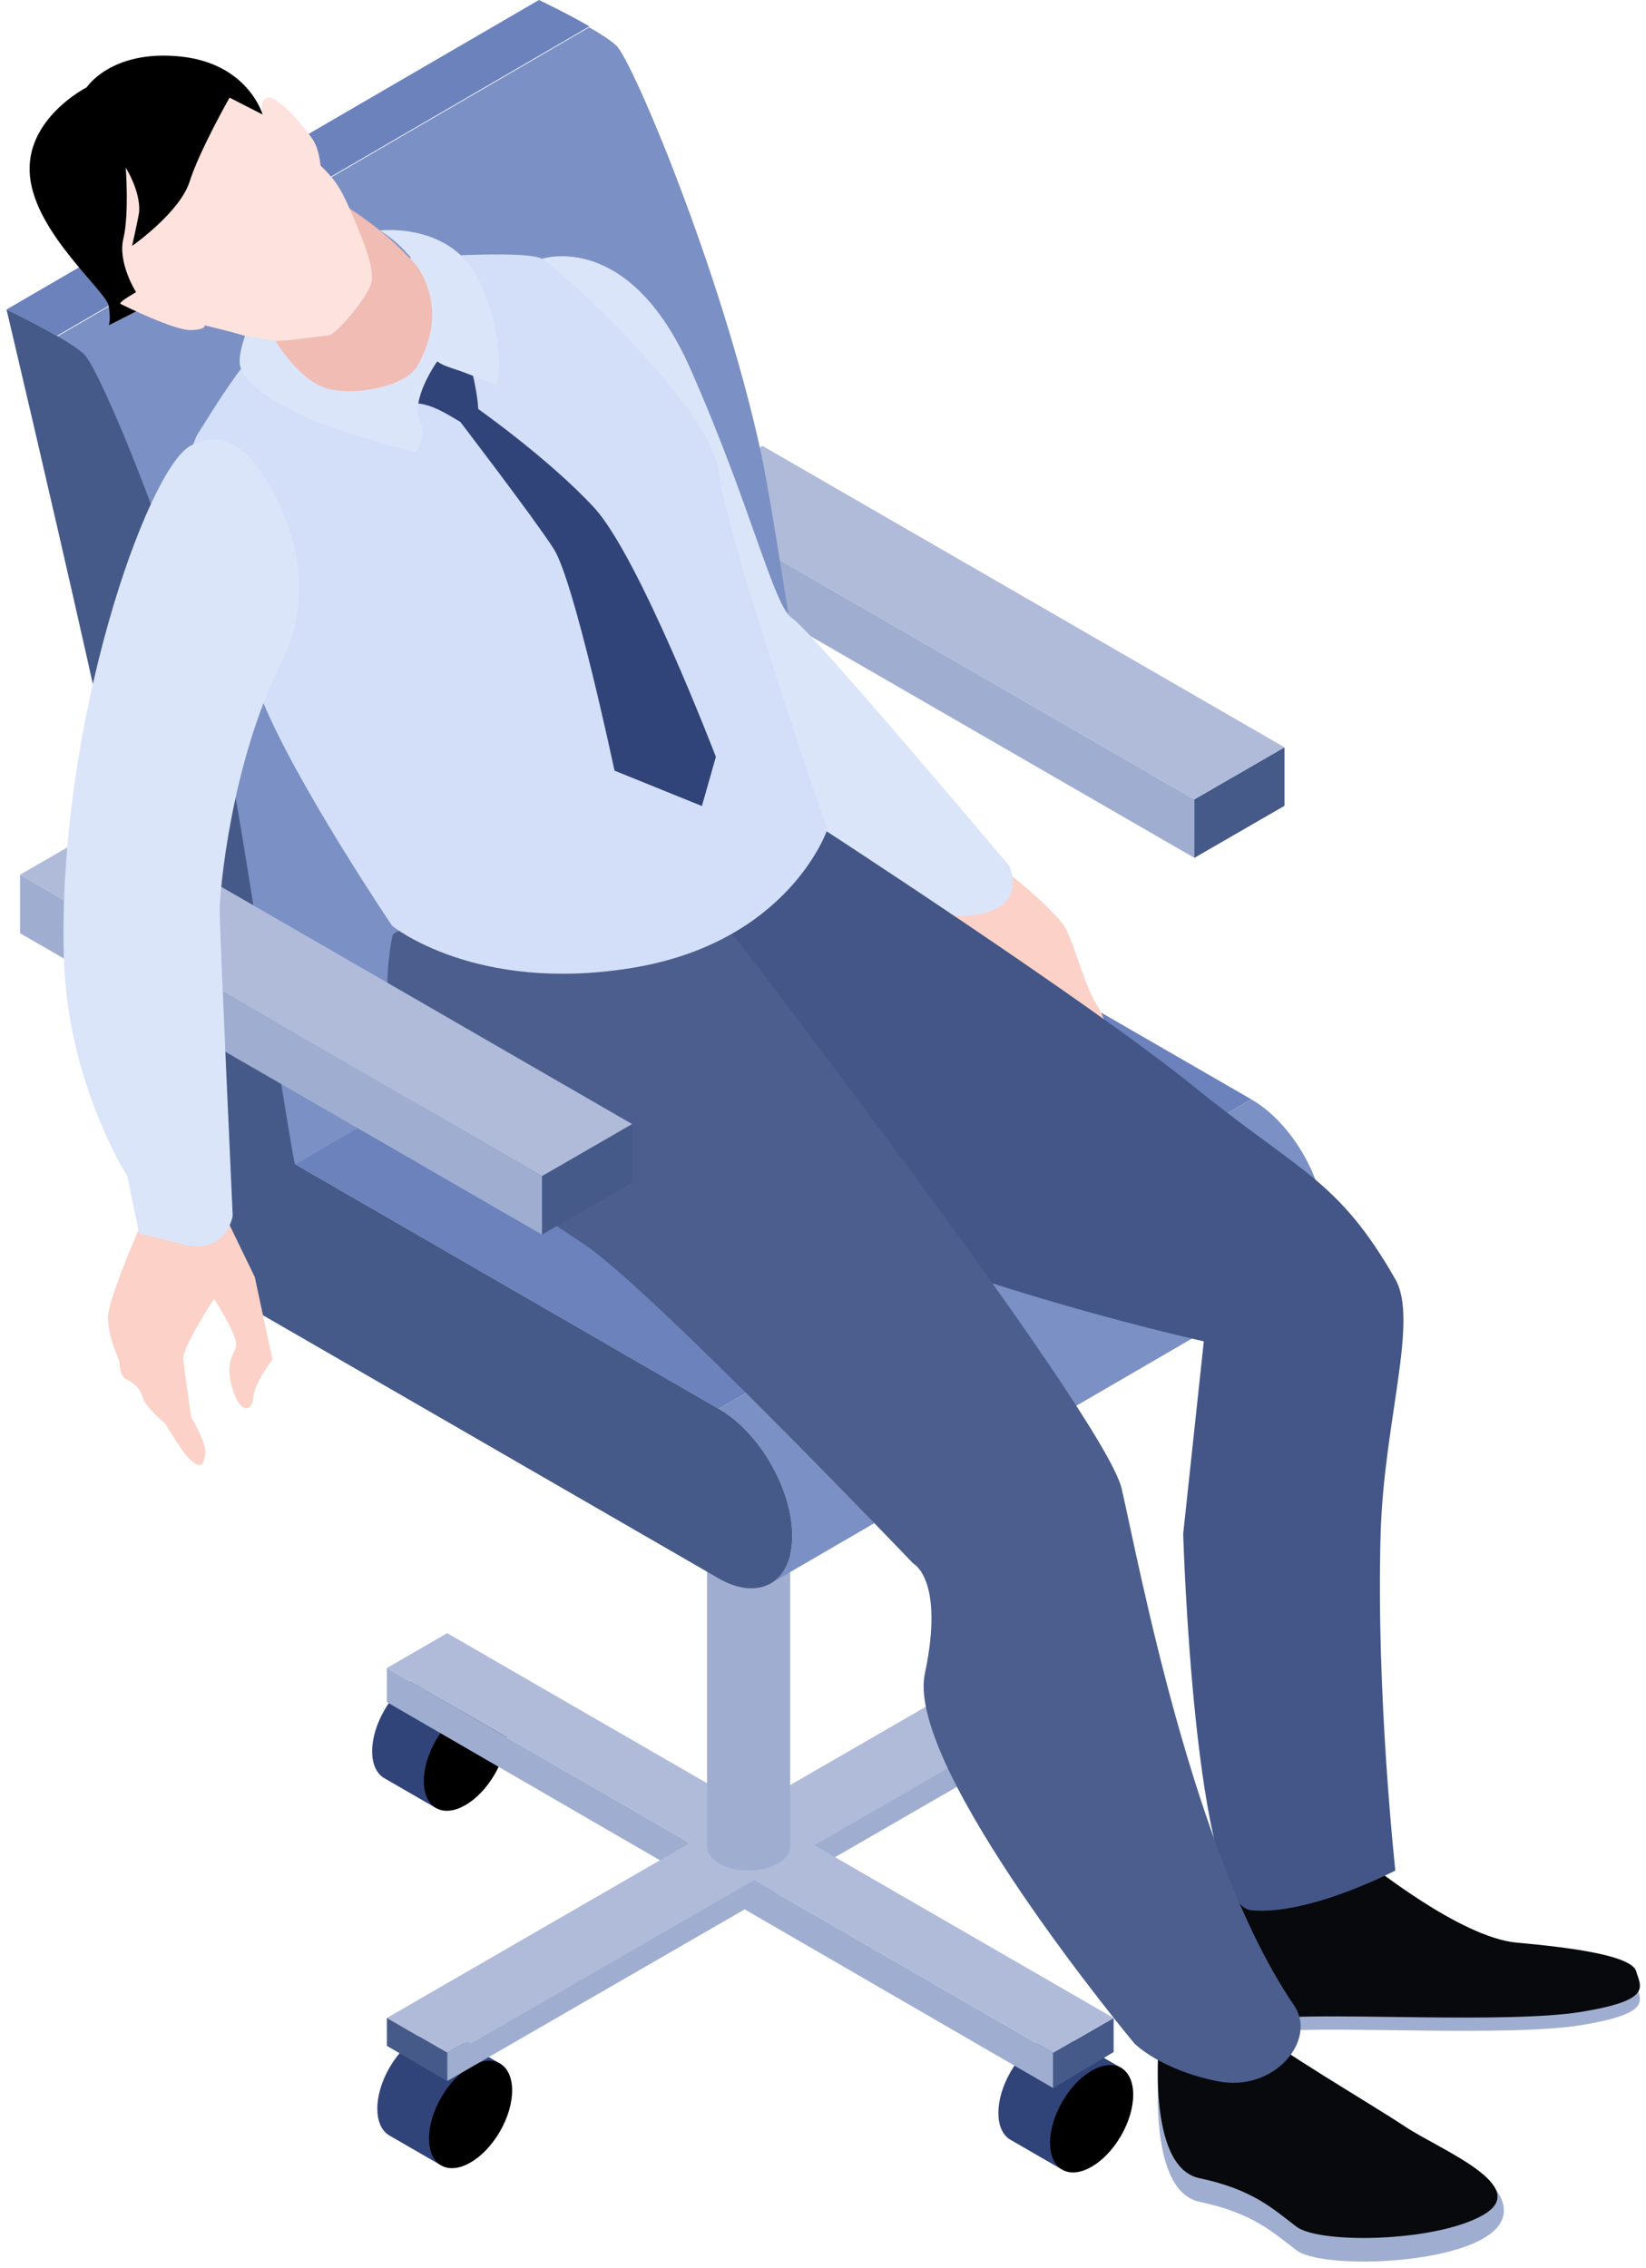
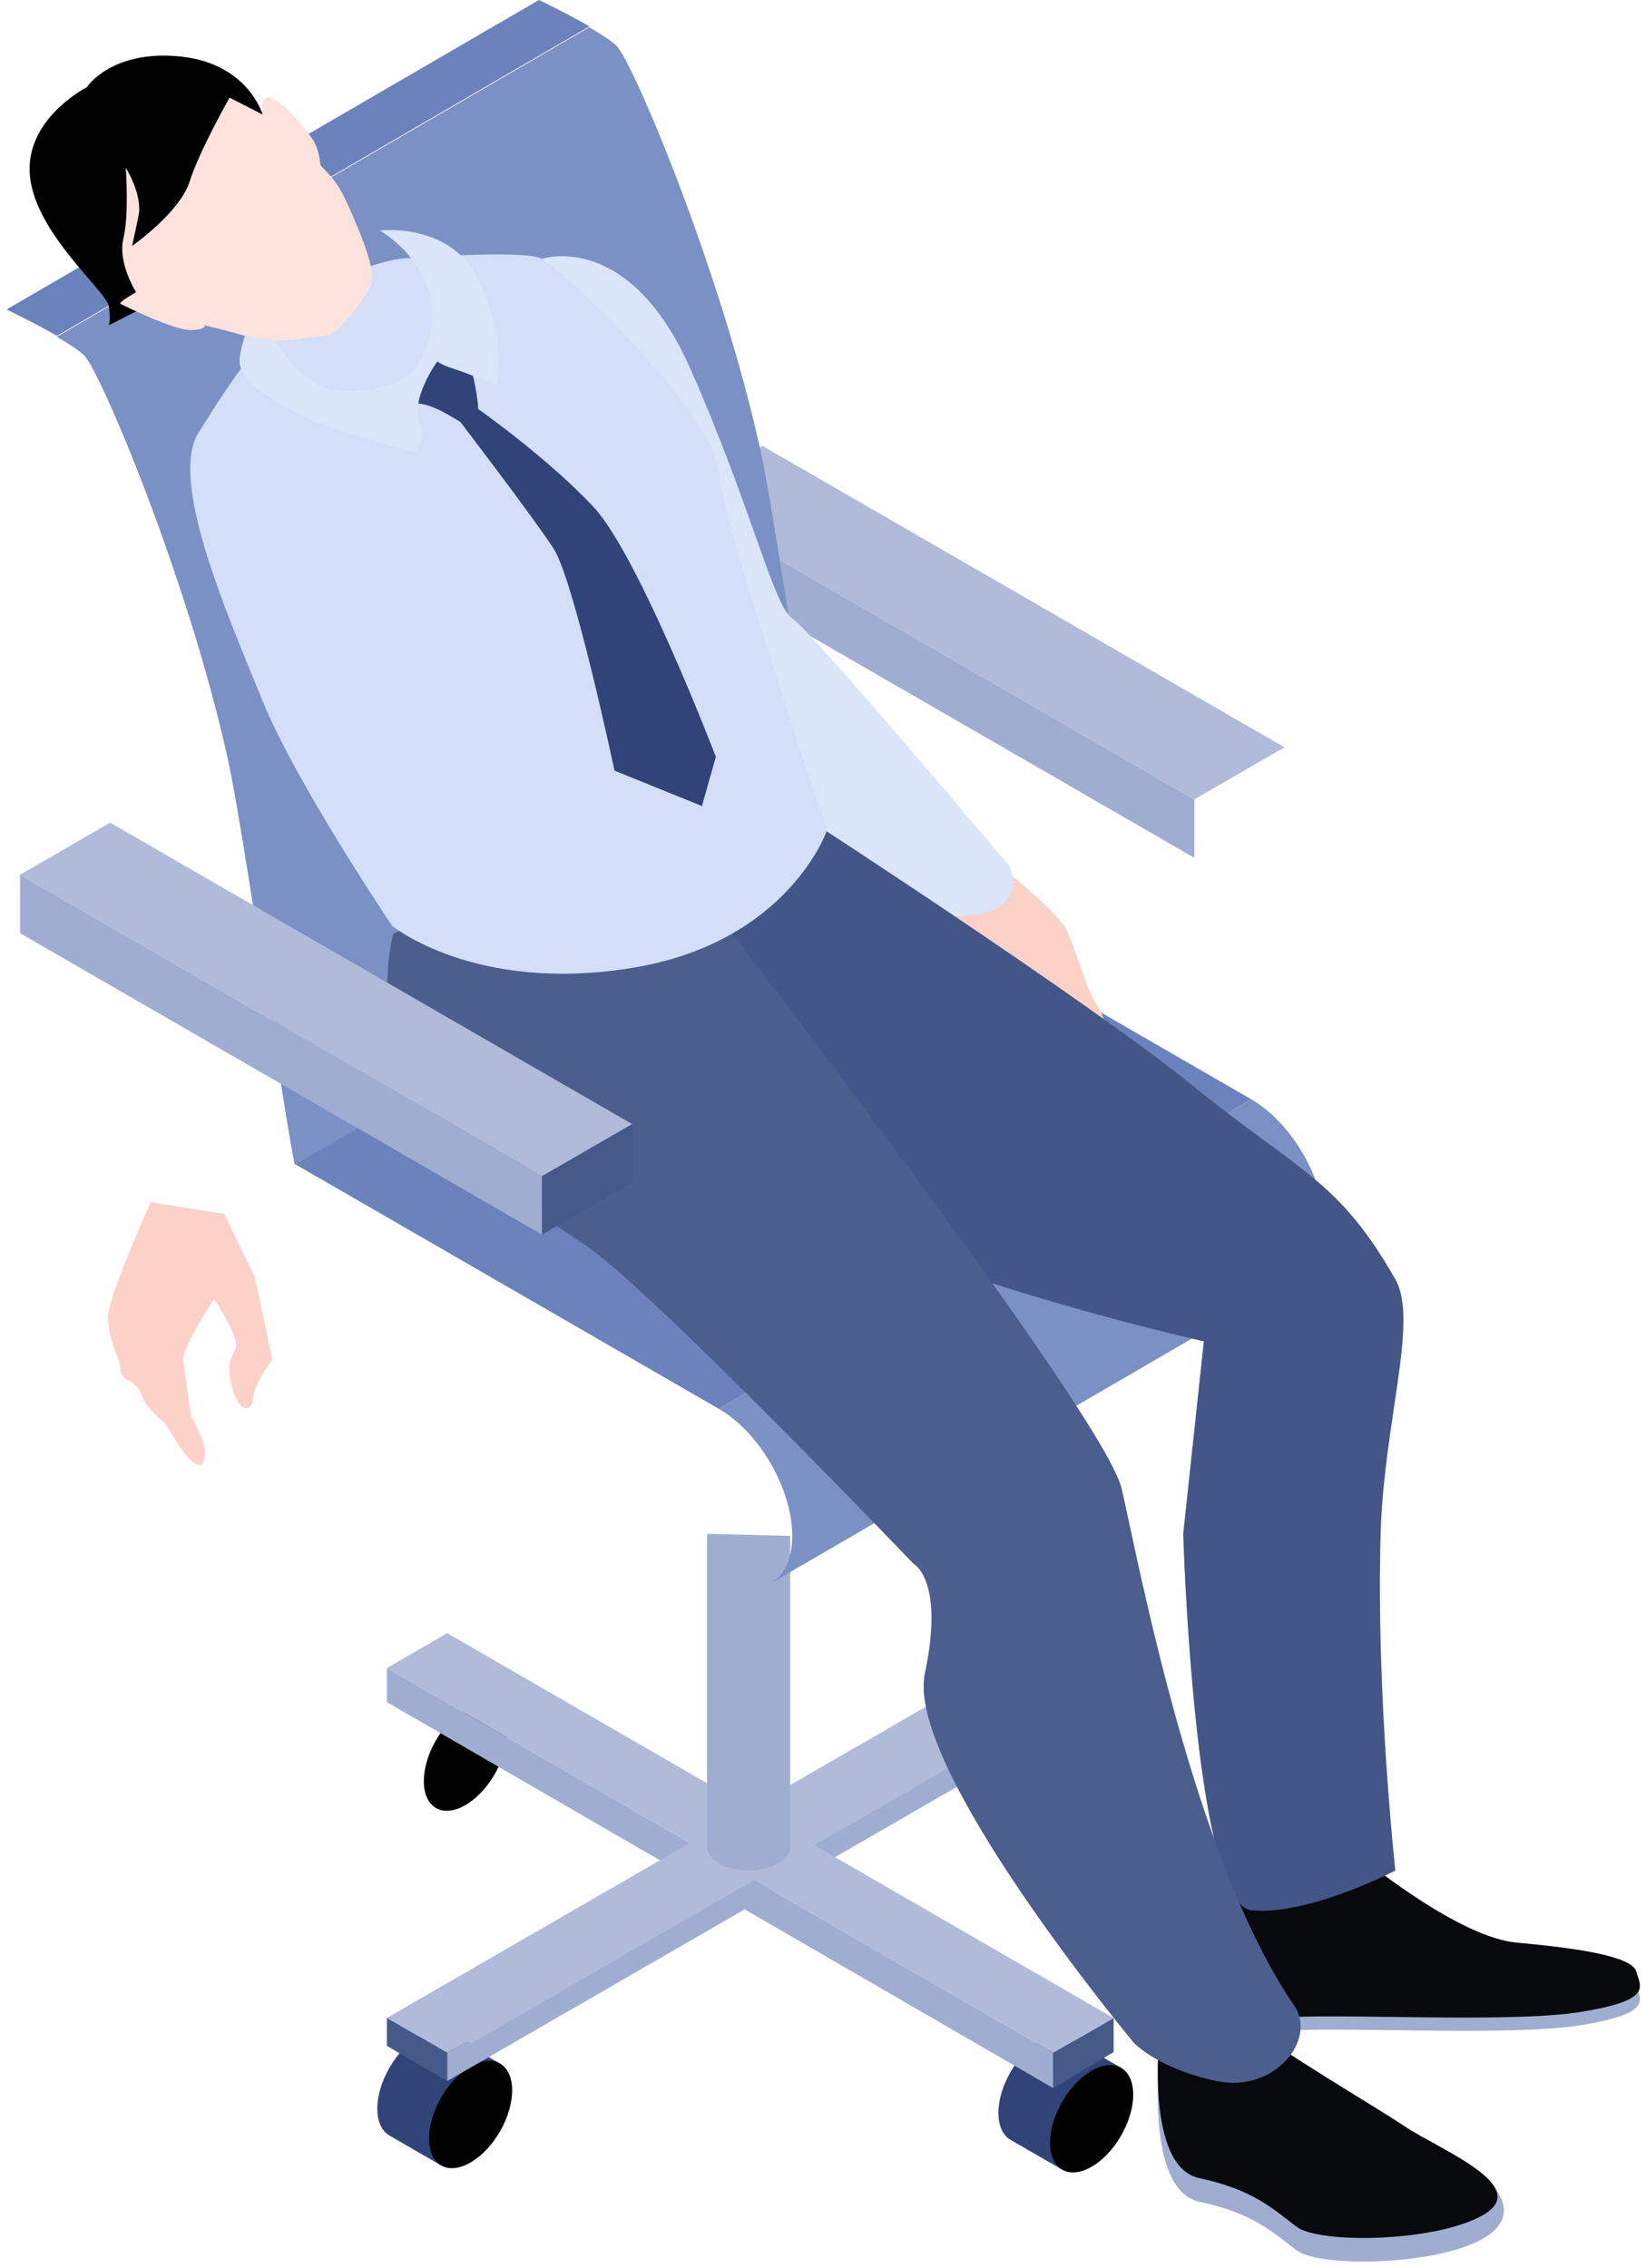
<svg xmlns="http://www.w3.org/2000/svg" width="98" height="135" viewBox="0 0 98 135" fill="none">
  <path d="M29.807 122.856L26.692 121.058C25.724 120.5 24.156 121.405 23.189 123.079C22.223 124.753 22.223 126.563 23.189 127.121L26.244 128.884L29.807 122.856Z" fill="#314479" />
  <path d="M29.767 126.876C28.8 128.55 27.233 129.456 26.266 128.898C25.3 128.34 25.3 126.53 26.266 124.854C27.233 123.18 28.8 122.274 29.767 122.834C30.734 123.392 30.734 125.202 29.767 126.876Z" fill="black" />
  <path d="M66.785 123.109L63.667 121.311C62.701 120.753 61.133 121.658 60.167 123.332C59.2 125.007 59.2 126.816 60.167 127.376L63.22 129.139L66.785 123.109Z" fill="#314479" />
  <path d="M66.745 127.13C65.778 128.805 64.21 129.71 63.244 129.152C62.276 128.593 62.276 126.784 63.244 125.109C64.21 123.434 65.778 122.53 66.745 123.088C67.711 123.646 67.711 125.456 66.745 127.13Z" fill="black" />
-   <path d="M29.498 101.584L26.383 99.785C25.416 99.227 23.849 100.132 22.882 101.806C21.915 103.481 21.915 105.291 22.882 105.849L25.935 107.613L29.498 101.584Z" fill="#314479" />
  <path d="M29.46 105.604C28.493 107.278 26.926 108.183 25.959 107.625C24.992 107.067 24.992 105.257 25.959 103.582C26.926 101.908 28.493 101.003 29.46 101.561C30.426 102.119 30.426 103.929 29.46 105.604Z" fill="black" />
  <path d="M66.816 101.489L63.701 99.689C62.734 99.132 61.167 100.037 60.2 101.711C59.233 103.385 59.233 105.195 60.2 105.754L63.253 107.517L66.816 101.489Z" fill="#314479" />
  <path d="M66.778 105.51C65.811 107.184 64.244 108.088 63.276 107.53C62.309 106.972 62.309 105.162 63.276 103.488C64.244 101.814 65.811 100.908 66.778 101.466C67.744 102.024 67.744 103.834 66.778 105.51Z" fill="black" />
  <path d="M62.706 124.295L23.033 101.32V99.293L62.706 122.194V124.295Z" fill="#9FAED0" />
  <path d="M62.706 124.295L66.304 122.151V120.125L62.706 122.194V124.295Z" fill="#465A89" />
  <path d="M66.297 100.982L26.625 123.879V122.194L66.371 99.213L66.297 100.982Z" fill="#9FAED0" />
  <path d="M62.706 122.194L23.033 99.293L26.624 97.216L66.304 120.126L62.706 122.194Z" fill="#B0BBDA" />
  <path d="M66.297 99.289L26.625 122.194L23.033 120.121L62.706 97.216L66.297 99.289Z" fill="#B0BBDA" />
  <path d="M67.712 98.742L28.039 121.646L24.448 119.574L64.121 96.669L67.712 98.742Z" fill="#B0BBDA" />
  <path d="M26.625 123.879L23.033 121.78V120.121L26.625 122.194V123.879Z" fill="#465A89" />
  <path d="M47.046 109.916C47.046 110.705 45.937 111.345 44.572 111.345C43.205 111.345 42.097 110.705 42.097 109.916V91.304L47.046 91.426V109.916Z" fill="#9FAED0" />
-   <path d="M76.475 47.967L71.11 51.065V47.582L76.475 44.484V47.967Z" fill="#465A89" />
  <path d="M71.111 51.065L40.035 33.123V29.641L71.111 47.582V51.065Z" fill="#9FAED0" />
  <path d="M76.475 44.484L71.111 47.582L40.035 29.641L45.401 26.545L76.475 44.484Z" fill="#B0BBDA" />
  <path d="M17.552 69.287L49.255 50.862L74.498 65.437L42.796 83.861L17.552 69.287Z" fill="#6B82BC" />
  <path d="M0.388 18.423L32.089 -5.8919e-05C32.172 0.039 33.722 0.778 35.093 1.57L3.39 19.993C2.019 19.201 0.47 18.462 0.388 18.423Z" fill="#6B82BC" />
  <path d="M3.38 20.048L35.082 1.624C35.767 2.02 36.388 2.419 36.706 2.726C37.663 3.644 42.902 16.037 45.27 26.769C46.175 30.88 48.409 46.579 49.244 50.917L17.542 69.342C16.707 65.003 14.474 49.303 13.567 45.193C11.2 34.46 5.96 22.069 5.005 21.149C4.685 20.843 4.066 20.443 3.38 20.048Z" fill="#7B90C4" />
  <path d="M77.591 75.829L45.89 94.251C46.678 93.793 47.165 92.821 47.169 91.436C47.178 88.651 45.22 85.26 42.796 83.862L74.498 65.437C76.921 66.837 78.879 70.228 78.872 73.013C78.868 74.397 78.379 75.37 77.591 75.829Z" fill="#7B90C4" />
-   <path d="M3.39 19.993C4.077 20.389 4.697 20.788 5.016 21.094C5.971 22.012 11.211 34.404 13.578 45.138C14.485 49.248 16.718 64.948 17.552 69.287L42.796 83.861C45.22 85.26 47.178 88.651 47.169 91.436C47.161 94.221 45.191 95.345 42.767 93.945C41.215 93.049 11.732 76.026 10.934 75.567C10.137 75.105 9.684 65.846 9.695 61.812C9.706 57.778 0.853 20.391 0.388 18.423C0.47 18.462 2.019 19.201 3.39 19.993Z" fill="#465A89" />
  <path d="M59.667 51.792C59.843 51.691 62.9 54.294 63.427 55.23C63.954 56.165 64.6 58.788 65.357 59.908C66.116 61.028 66.116 63.417 66.116 64.995C66.116 66.574 66.059 67.1 64.597 66.106C63.134 65.113 60.703 64.439 59.667 62.963C58.633 61.486 57.87 56.292 56.877 55.265C55.884 54.236 55.884 52.481 55.884 52.481L59.667 51.792Z" fill="#FBD1C8" />
  <path d="M81.322 111.602C81.454 111.647 86.891 116.121 90.313 116.427C93.734 116.734 97.155 117.218 97.418 118.138C97.681 119.059 98.427 119.849 94.128 120.551C89.83 121.251 79.26 120.584 76.058 120.918C72.857 121.251 70.796 123.445 70.708 120.156C70.62 116.866 70.533 113.664 70.533 113.664L81.322 111.602Z" fill="#9FAED0" />
  <path d="M81.322 110.813C81.454 110.857 86.891 115.332 90.313 115.638C93.734 115.945 97.155 116.427 97.418 117.348C97.681 118.27 98.427 119.059 94.128 119.761C89.83 120.462 79.26 119.793 76.058 120.128C72.857 120.462 70.796 122.656 70.708 119.365C70.62 116.077 70.533 112.875 70.533 112.875L81.322 110.813Z" fill="#07090C" />
  <path d="M69.031 122.557C69.031 122.557 68.176 130.381 71.411 131.062C74.646 131.743 75.837 132.934 77.199 133.956C78.561 134.977 85.415 134.877 88.265 133.275C91.324 131.555 88.212 128.985 85.918 128.114C83.262 127.106 75.637 123.147 74.956 122.297C74.275 121.445 69.031 122.557 69.031 122.557Z" fill="#9FAED0" />
  <path d="M69.031 121.153C69.031 121.153 68.176 128.978 71.411 129.658C74.646 130.339 75.837 131.532 77.199 132.552C78.561 133.574 85.415 133.473 88.265 131.872C91.324 130.151 85.711 127.956 83.669 126.595C81.625 125.232 75.637 121.744 74.956 120.893C74.275 120.041 69.031 121.153 69.031 121.153Z" fill="#07090C" />
  <path d="M32.843 19.993L32.268 15.406C32.268 15.406 37.437 13.651 41.105 21.956C44.772 30.259 46.057 36.098 47.169 36.804C48.281 37.511 60.095 51.545 60.095 51.545C60.095 51.545 61.682 54.88 56.093 54.499C50.504 54.118 50.903 52.472 49.065 52.067C47.229 51.663 41.263 47.804 40.035 45.463C38.808 43.124 32.843 19.993 32.843 19.993Z" fill="#DBE5F9" />
  <path d="M48.428 48.969C48.428 48.969 64.811 59.595 71.111 64.703C77.41 69.81 79.671 70.19 83.076 76.148C84.479 78.602 82.394 84.622 82.2 91.305C81.921 100.847 83.076 111.345 83.076 111.345C83.076 111.345 77.903 114.049 74.498 113.709C71.094 113.368 70.445 91.305 70.445 91.305L71.673 79.844C71.673 79.844 40.873 73.038 38.106 64.203C34.218 51.789 48.428 48.969 48.428 48.969Z" fill="#435687" />
  <path d="M42.097 53.623C42.097 53.623 65.763 84.194 66.784 88.621C67.805 93.046 71.052 110.623 77.052 119.38C78.44 121.406 75.896 124.568 72.491 123.888C69.086 123.207 67.546 121.646 67.546 121.646C67.546 121.646 53.873 105.238 55.065 99.62C56.256 94.002 54.369 93.066 54.369 93.066C54.369 93.066 39.129 77.115 34.95 74.186C31.2 71.56 21.206 66.34 23.369 55.697C23.616 54.482 42.097 53.623 42.097 53.623Z" fill="#4B5E8D" />
  <path d="M23.779 15.405C23.779 15.405 31.225 14.821 32.268 15.405C33.311 15.991 42.339 24.207 42.796 28.111C43.252 32.013 49.255 49.39 49.255 49.39C49.255 49.39 46.985 56.087 37.634 57.616C28.281 59.148 23.349 55.112 23.349 55.112C23.349 55.112 17.617 46.633 15.582 41.604C13.544 36.574 10.005 28.57 11.834 25.73C13.662 22.89 17.171 16.574 23.779 15.405Z" fill="#D3DEF8" />
  <path d="M37.634 70.393L32.268 73.491V70.008L37.634 66.91V70.393Z" fill="#465A89" />
  <path d="M32.268 73.491L1.194 55.55V52.067L32.268 70.008V73.491Z" fill="#9FAED0" />
  <path d="M37.634 66.911L32.268 70.008L1.194 52.067L6.558 48.969L37.634 66.911Z" fill="#B0BBDA" />
-   <path d="M18.143 10.902C18.143 10.902 22.836 13.008 25.445 16.649C25.88 17.254 26.721 18.842 26.06 20.858C25.226 23.4 19.1 24.82 17.288 21.955C16.156 20.166 12.552 18.227 12.419 18.096C12.289 17.963 18.143 10.902 18.143 10.902Z" fill="#F0BCB4" />
  <path d="M14.312 8.444L15.637 6.818C15.637 6.818 14.767 3.751 10.688 3.358C6.61 2.962 5.161 5.199 5.161 5.199C5.161 5.199 1.433 7.084 1.785 10.506C2.135 13.926 6.348 17.348 6.478 18.225C6.61 19.101 6.478 19.364 6.478 19.364L12.833 16.12L14.312 8.444Z" fill="black" />
  <path d="M15.637 6.819C15.901 7.169 17.706 8.576 18.89 9.673C20.074 10.769 20.337 11.305 21.082 13.032C21.828 14.76 22.31 16.164 22.091 16.909C21.872 17.656 20.031 19.978 19.503 19.979C18.977 19.979 16.17 20.533 15.205 20.191C14.24 19.848 12.179 19.364 12.179 19.364C12.179 19.364 12.311 19.626 11.345 19.648C10.38 19.673 7.355 18.182 7.179 18.093C7.004 18.006 8.1 17.393 8.1 17.393C8.1 17.393 6.995 15.648 7.345 14.201C7.697 12.752 7.486 9.98 7.486 9.98C7.486 9.98 8.356 11.338 8.287 12.589C8.271 12.834 7.863 14.641 7.863 14.641C7.863 14.641 10.706 12.651 11.289 10.811C11.872 8.97 13.668 5.812 13.668 5.812L15.637 6.819Z" fill="#FDE2DD" />
  <path d="M15.775 8.313C15.775 8.183 15.637 6.819 15.637 6.819C15.637 6.819 15.381 5.858 15.994 5.813C16.609 5.769 18.143 7.568 18.627 8.313C19.108 9.059 19.108 10.242 19.108 10.242L15.775 8.313Z" fill="#FDE2DD" />
  <path d="M13.347 72.257L15.17 76.018L16.223 80.93C16.223 80.93 15.122 82.334 15.073 83.212C15.025 84.088 14.236 84.177 13.798 82.51C13.359 80.842 14.06 80.643 14.06 79.998C14.06 79.351 12.744 77.311 12.744 77.311C12.744 77.311 10.828 80.229 10.908 80.93C10.99 81.632 11.38 84.351 11.38 84.351C11.38 84.351 12.305 85.887 12.218 86.545C12.131 87.203 11.959 87.442 11.38 86.939C10.801 86.435 9.85 84.754 9.85 84.754C9.85 84.754 8.666 83.782 8.49 83.167C8.316 82.554 7.939 82.337 7.518 82.094C7.1 81.852 7.175 81.37 7.086 81.018C6.999 80.666 6.473 79.703 6.428 78.474C6.385 77.248 8.973 71.56 8.973 71.56L13.347 72.257Z" fill="#FBD1C8" />
-   <path d="M15.582 28.189C15.582 28.189 19.683 33.651 16.731 39.497C13.779 45.347 13.078 53.006 13.078 54.205C13.078 55.406 13.855 72.364 13.855 72.364C13.855 72.364 13.51 74.727 10.896 74.071C8.282 73.416 8.283 73.416 8.283 73.416L7.58 70.008C7.58 70.008 4.023 64.484 3.804 57.056C3.39 43.113 8.755 27.975 11.325 26.544C13.896 25.114 15.582 28.189 15.582 28.189Z" fill="#DBE5F9" />
  <path d="M27.858 21.166C27.858 21.166 28.691 24.016 28.428 25.114C28.165 26.209 26.304 23.78 24.349 24.016C23.565 24.111 26.236 20.23 27.858 21.166Z" fill="#314479" />
  <path d="M22.613 13.72C22.613 13.72 26.937 13.184 28.574 16.811C30.212 20.436 29.589 22.951 29.589 22.951C29.589 22.951 27.863 22.221 27.02 21.955C26.177 21.691 26.038 21.502 26.038 21.502C26.038 21.502 24.393 23.8 25.006 25.114C25.429 26.017 24.743 26.913 24.743 26.913C24.743 26.913 19.568 25.64 17.347 24.413C15.91 23.618 14.65 22.884 14.312 21.842C14.126 21.271 14.587 19.993 14.587 19.993L16.411 20.298C16.411 20.298 17.797 22.657 19.473 23.125C21.147 23.593 24.175 23.001 24.858 21.772C27.725 16.627 22.613 13.72 22.613 13.72Z" fill="#DBE5F9" />
  <path d="M27.398 25.105L28.479 24.352C28.479 24.352 32.667 27.302 35.357 30.2C38.048 33.098 42.622 45.054 42.622 45.054L41.79 47.98L36.586 45.873C36.586 45.873 34.189 34.554 32.96 32.657C31.732 30.759 27.398 25.105 27.398 25.105Z" fill="#314479" />
</svg>